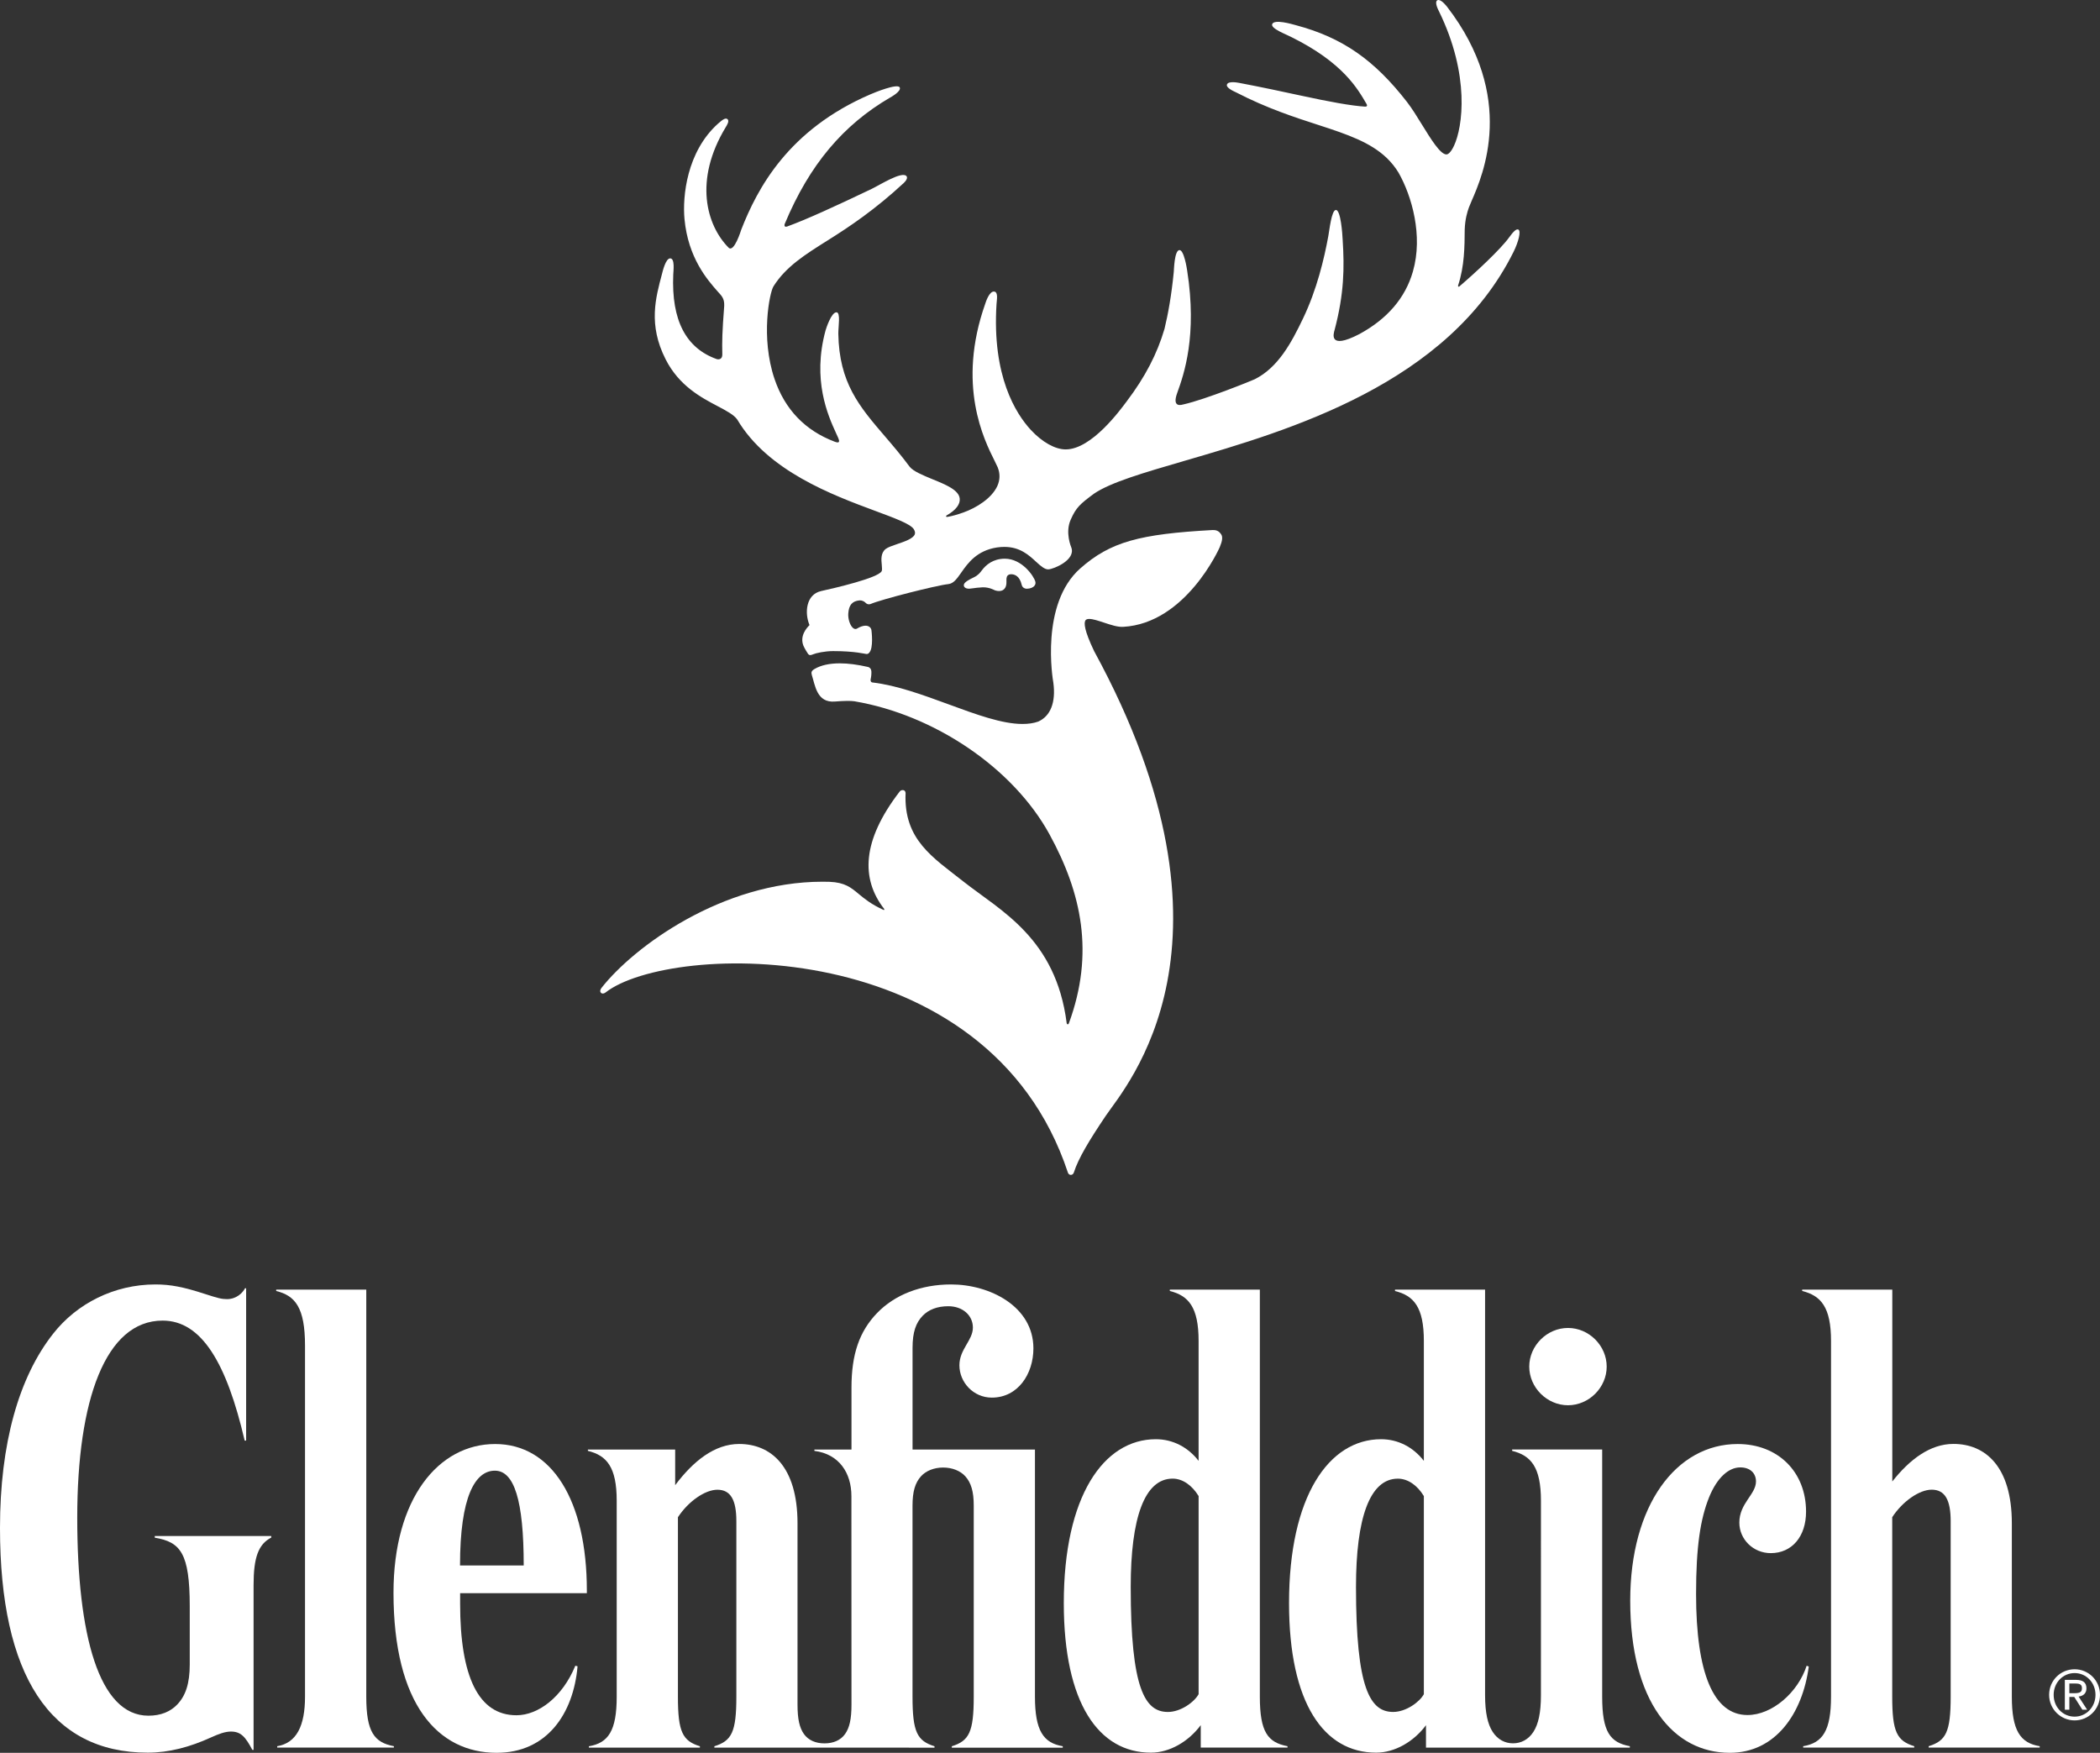
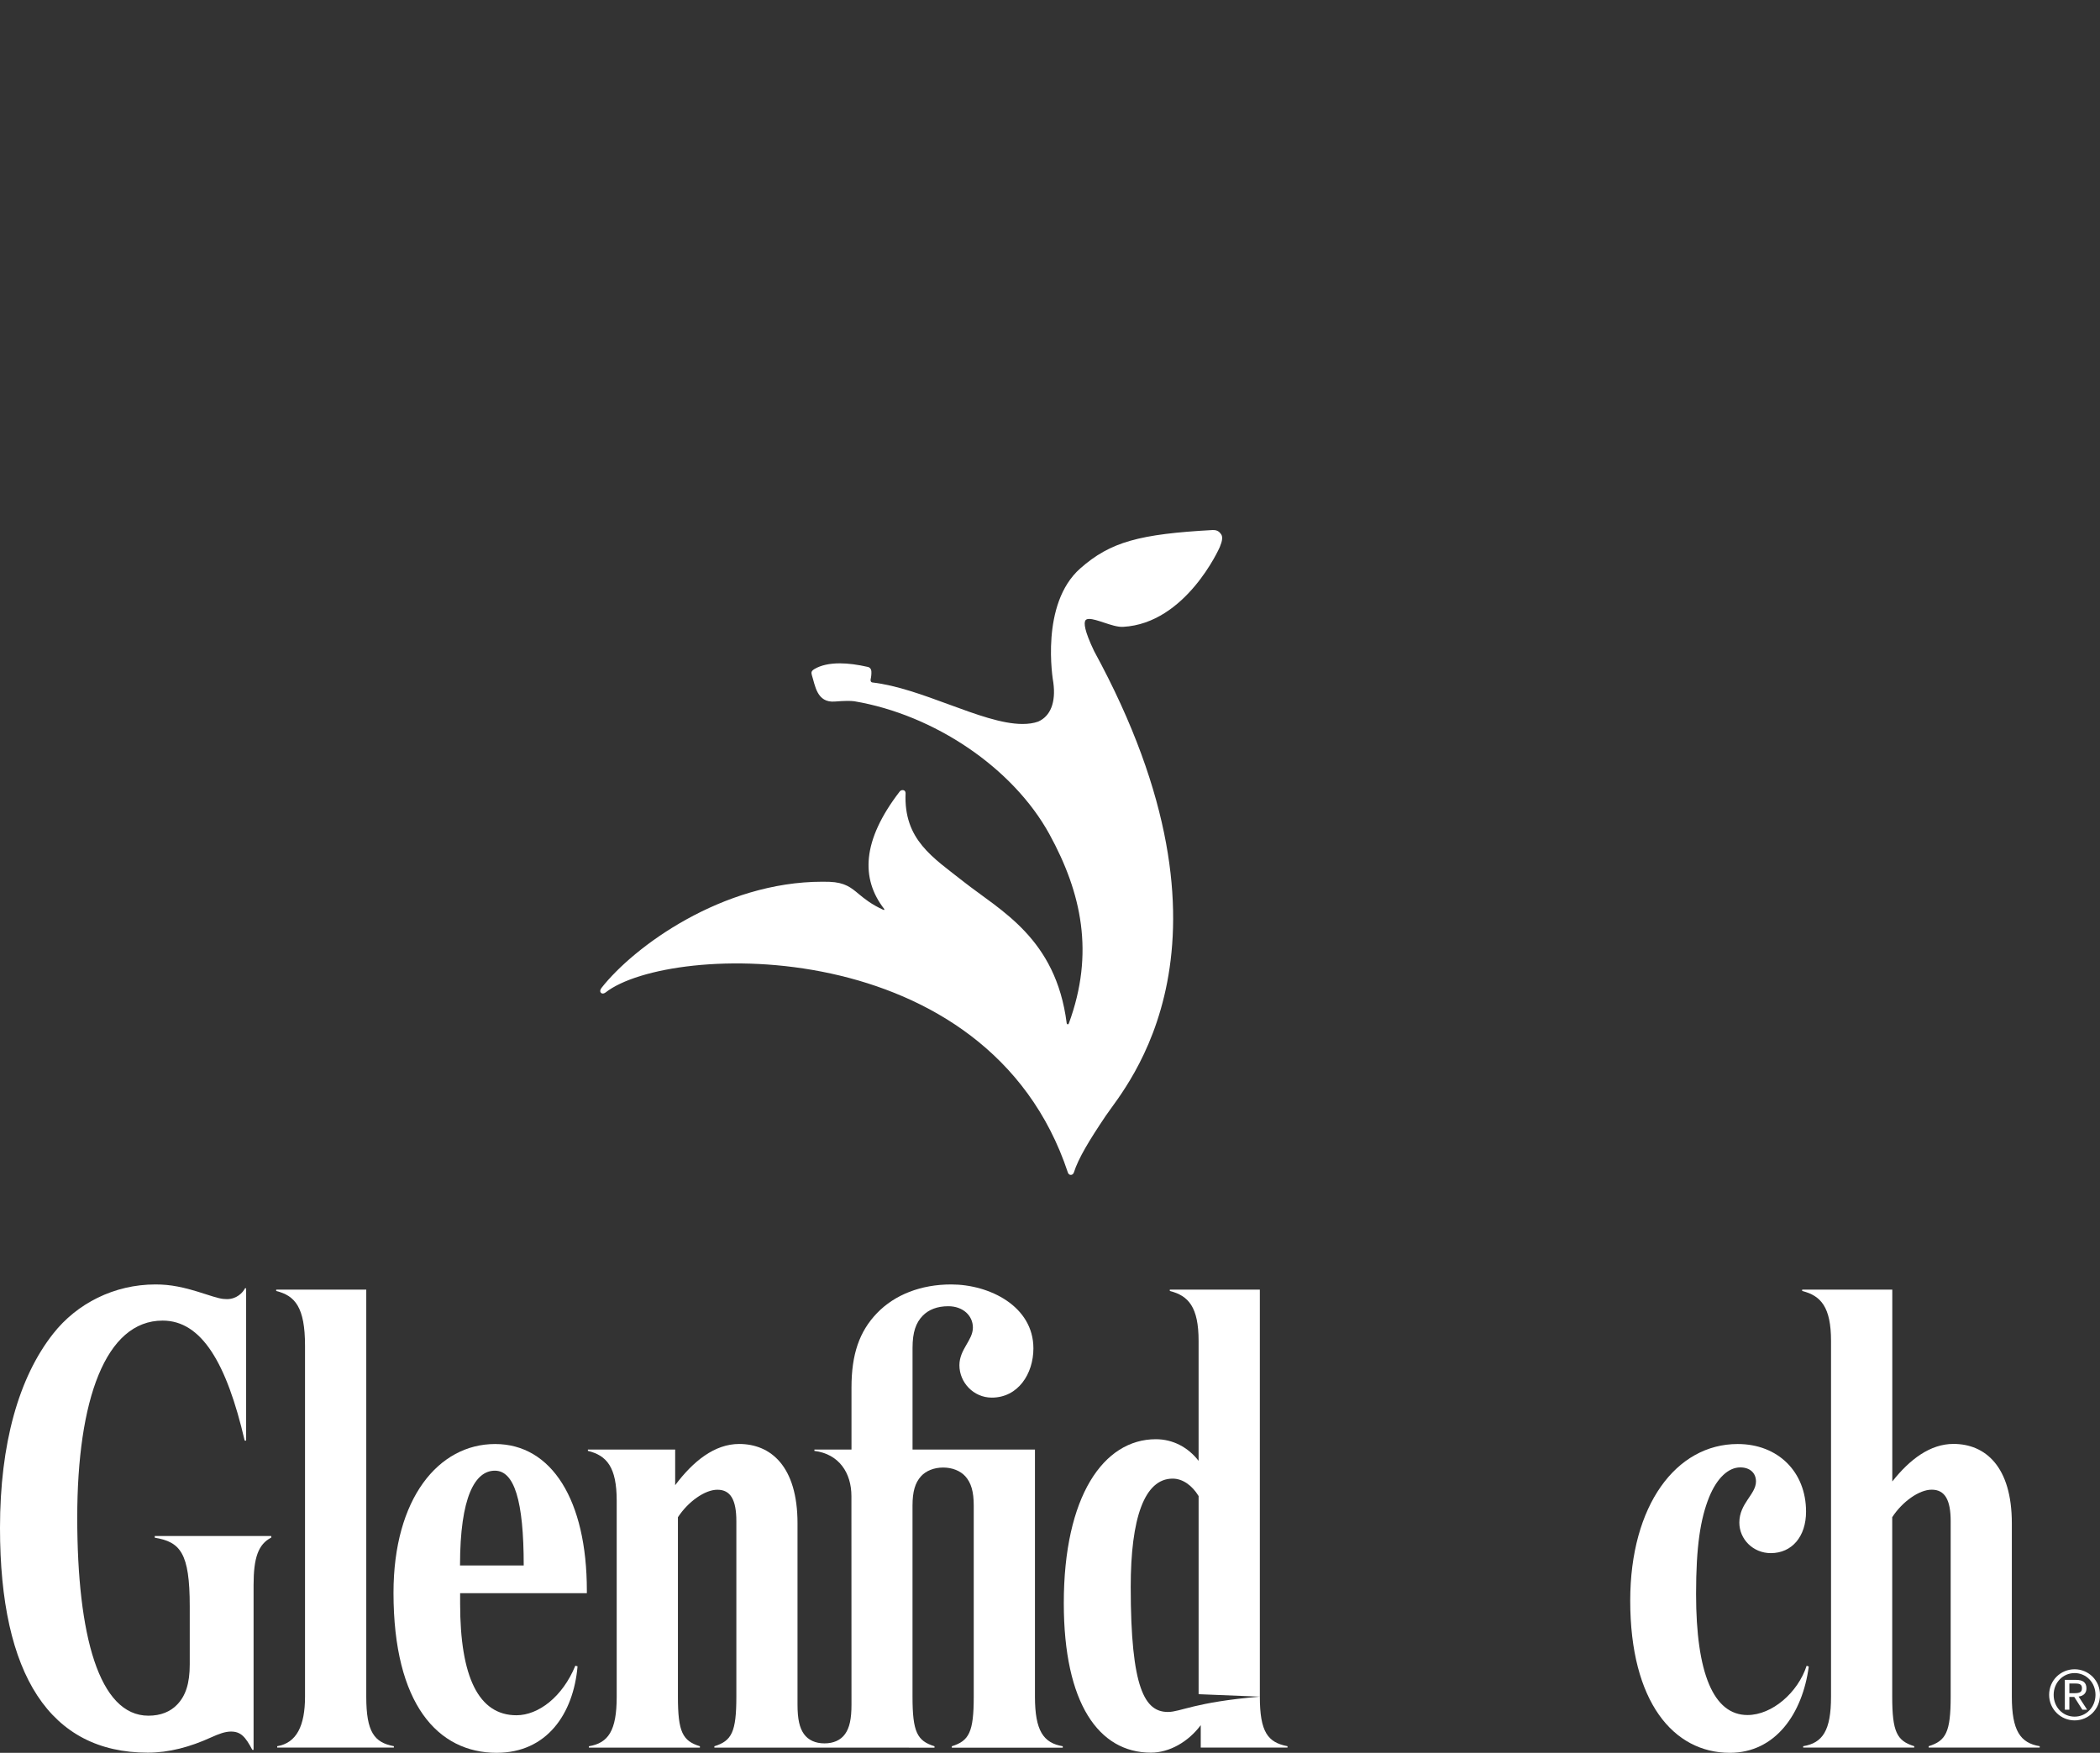
<svg xmlns="http://www.w3.org/2000/svg" width="121" height="101" viewBox="0 0 121 101" fill="none">
  <rect x="0" y="0" width="121" height="101" fill="#333333" stroke="none" />
  <path d="M69.895 30.54C65.662 30.772 63.98 31.218 62.242 32.755C59.924 34.805 60.658 39.153 60.692 39.332C60.845 40.464 60.533 41.265 59.82 41.579C59.555 41.674 59.259 41.716 58.915 41.716C57.733 41.716 56.247 41.169 54.67 40.59C53.195 40.049 51.675 39.488 50.264 39.324C50.161 39.308 50.154 39.2 50.165 39.146C50.201 38.987 50.215 38.823 50.208 38.69C50.194 38.498 50.067 38.444 50.015 38.432C49.418 38.295 48.872 38.223 48.394 38.223C47.794 38.223 47.302 38.331 46.934 38.547C46.738 38.664 46.738 38.751 46.777 38.898C46.968 39.486 47.06 40.505 48.1 40.424C48.668 40.379 49 40.377 49.227 40.408C53.821 41.185 58.369 44.239 60.471 48.076C62.321 51.456 63.073 54.922 61.587 58.966C61.558 59.047 61.475 59.04 61.461 58.953C60.837 54.057 57.65 52.48 55.521 50.803C53.758 49.409 52.061 48.395 52.179 45.701C52.181 45.654 52.163 45.609 52.134 45.575C52.06 45.499 51.911 45.513 51.838 45.611C49.657 48.444 49.599 50.637 50.942 52.37C50.971 52.41 50.948 52.448 50.906 52.43C50.199 52.109 49.808 51.784 49.484 51.517C49.038 51.144 48.685 50.848 47.8 50.812C47.663 50.808 47.526 50.806 47.391 50.806C41.61 50.806 36.515 54.556 34.66 56.922C34.57 57.039 34.577 57.122 34.599 57.166C34.645 57.261 34.765 57.281 34.891 57.189C38.578 54.3 56.926 53.703 61.528 67.557C61.553 67.644 61.62 67.7 61.701 67.7C61.782 67.7 61.847 67.644 61.876 67.557C62.135 66.744 62.761 65.707 63.718 64.286C64.85 62.603 72.238 54.386 63.042 37.518C62.467 36.315 62.449 35.893 62.541 35.749C62.566 35.714 62.611 35.664 62.757 35.664C62.974 35.664 63.282 35.768 63.608 35.875C63.994 36.003 64.394 36.138 64.71 36.12C68.331 35.925 70.264 31.572 70.282 31.525C70.435 31.159 70.46 30.932 70.361 30.787C70.268 30.646 70.136 30.543 69.927 30.543H69.894" fill="white" />
-   <path d="M82.824 0.009C82.629 0.121 82.878 0.58 82.914 0.654C84.717 4.351 84.275 7.324 83.783 8.388C83.59 8.812 83.424 8.882 83.379 8.894C83.368 8.896 83.352 8.898 83.339 8.898C82.988 8.898 82.438 8 81.95 7.21C81.659 6.737 81.357 6.245 81.064 5.868C79.177 3.441 77.338 2.162 74.659 1.449C74.445 1.39 73.433 1.092 73.305 1.384C73.187 1.646 74.146 1.992 74.412 2.138C77.403 3.621 78.232 5.13 78.737 5.987C78.744 6.001 78.834 6.146 78.661 6.144C77.866 6.099 76.573 5.859 74.967 5.511C73.909 5.282 72.719 5.026 71.41 4.778C71.313 4.76 70.779 4.656 70.698 4.865C70.618 5.069 71.138 5.278 71.237 5.33C73.007 6.243 74.588 6.755 75.994 7.211C77.662 7.75 78.956 8.205 79.89 9.089C80.164 9.352 80.4 9.643 80.588 9.958C81.341 11.287 82.008 13.572 81.41 15.646C80.975 17.163 79.939 18.375 78.325 19.251C76.51 20.191 76.849 19.192 76.897 19.017C77.456 16.9 77.463 15.408 77.364 13.834C77.348 13.453 77.249 12.101 76.975 12.099C76.719 12.097 76.598 13.287 76.535 13.612C76.297 14.903 75.886 16.665 75.08 18.35C74.408 19.755 73.641 21.183 72.293 21.854C72.179 21.912 69.45 23.021 68.199 23.3C68.131 23.311 67.494 23.556 67.833 22.633C68.222 21.556 68.99 19.34 68.403 15.587C68.39 15.497 68.219 14.368 67.947 14.411C67.664 14.454 67.644 15.556 67.631 15.675C67.498 17.024 67.31 18.07 67.098 18.947C66.676 20.386 65.987 21.715 64.92 23.127C64.565 23.596 62.907 25.896 61.404 25.896C60.797 25.896 60.047 25.477 59.393 24.77C58.538 23.843 57.152 21.679 57.419 17.511C57.433 17.271 57.525 16.844 57.293 16.8C56.995 16.757 56.791 17.438 56.77 17.498C55.115 22.185 56.703 25.347 57.309 26.557C57.388 26.712 57.448 26.837 57.485 26.925C57.631 27.286 57.624 27.648 57.469 27.997C57.141 28.722 56.249 29.264 55.52 29.526C55.169 29.652 54.848 29.741 54.612 29.78C54.473 29.807 54.507 29.722 54.542 29.699C55.097 29.389 55.326 29.044 55.299 28.738C55.256 28.238 54.513 27.933 53.725 27.612C53.175 27.385 52.608 27.152 52.408 26.887C51.925 26.236 51.447 25.675 50.984 25.136C49.516 23.425 48.35 22.066 48.303 19.226C48.299 18.827 48.447 17.996 48.196 17.996C47.892 17.996 47.594 18.948 47.567 19.042C46.79 21.892 47.706 23.935 48.164 24.94C48.205 25.027 48.245 25.118 48.284 25.203C48.344 25.342 48.453 25.593 48.095 25.452C46.388 24.806 45.221 23.591 44.625 21.829C43.819 19.443 44.342 16.862 44.565 16.503C45.277 15.37 46.359 14.687 47.731 13.826C48.94 13.067 50.408 12.088 52.074 10.544C52.207 10.421 52.322 10.243 52.225 10.142C51.951 9.859 50.707 10.652 50.218 10.888C48.062 11.918 46.468 12.645 45.367 13.047C45.156 13.123 45.201 12.935 45.216 12.901C46.638 9.491 48.587 7.193 51.295 5.617C51.295 5.617 51.951 5.266 51.841 5.038C51.717 4.789 50.383 5.334 50.154 5.435C45.411 7.476 43.635 10.867 42.708 13.239C42.708 13.239 42.294 14.6 41.976 14.266C40.715 12.989 39.95 10.394 41.831 7.303C41.865 7.243 42.059 6.962 41.904 6.857C41.8 6.787 41.645 6.879 41.367 7.129C39.572 8.745 39.319 11.312 39.44 12.621C39.649 14.859 40.756 16.119 41.351 16.794C41.558 17.03 41.744 17.174 41.729 17.616C41.612 19.133 41.601 19.674 41.619 20.428C41.623 20.715 41.399 20.729 41.287 20.688C39.532 20.06 38.679 18.469 38.792 15.82C38.8 15.613 38.897 14.892 38.618 14.888C38.352 14.884 38.178 15.654 38.145 15.777C37.783 17.15 37.334 18.701 38.354 20.706C39.131 22.239 40.411 22.91 41.345 23.401C41.855 23.671 42.295 23.902 42.483 24.18C44.238 27.139 47.963 28.523 50.426 29.437C51.549 29.855 52.436 30.18 52.646 30.483C52.72 30.6 52.74 30.696 52.71 30.784C52.621 31.04 52.104 31.212 51.684 31.354C51.409 31.449 51.172 31.527 51.032 31.633C50.741 31.864 50.776 32.248 50.808 32.558C50.819 32.699 50.832 32.845 50.803 32.908C50.613 33.303 48.086 33.887 47.307 34.059C46.438 34.257 46.348 35.321 46.644 36.019C46.644 36.019 46.643 36.02 46.642 36.021C46.482 36.181 46.065 36.639 46.294 37.211C46.356 37.355 46.505 37.602 46.563 37.684C46.631 37.767 46.707 37.765 46.848 37.703C47.017 37.629 47.531 37.517 48.005 37.517C49.283 37.517 49.86 37.685 49.923 37.685C49.986 37.685 50.026 37.674 50.082 37.613C50.345 37.333 50.215 36.352 50.215 36.341C50.204 36.17 50.066 36.053 49.871 36.053C49.727 36.053 49.559 36.112 49.371 36.224C49.267 36.278 49.173 36.213 49.117 36.154C48.958 35.984 48.856 35.638 48.877 35.351C48.91 34.864 49.102 34.637 49.523 34.595C49.649 34.584 49.8 34.646 49.889 34.747C49.908 34.768 50.009 34.859 50.166 34.803C50.73 34.552 53.95 33.728 54.641 33.657C54.943 33.627 55.138 33.347 55.387 32.992C55.763 32.457 56.274 31.724 57.451 31.544C57.592 31.524 57.734 31.513 57.869 31.513C58.774 31.513 59.291 31.993 59.706 32.377C59.967 32.619 60.209 32.823 60.411 32.808C60.719 32.79 61.992 32.265 61.729 31.55C61.723 31.53 61.352 30.684 61.7 29.928C62.002 29.25 62.224 29.044 63.041 28.442C63.998 27.794 65.869 27.248 68.233 26.559C74.292 24.795 83.43 22.13 87.214 14.503C87.481 13.96 87.667 13.293 87.476 13.224C87.362 13.184 87.198 13.341 86.955 13.678C86.477 14.349 85.024 15.705 84.085 16.506C84.04 16.544 83.996 16.504 84.015 16.444C84.383 15.341 84.39 14.175 84.395 13.24C84.415 12.627 84.543 12.217 84.635 11.959C84.669 11.864 84.725 11.739 84.792 11.579C85.444 10.089 87.393 5.604 83.382 0.393C83.339 0.339 83.072 0 82.888 0C82.868 0 82.845 0.002 82.826 0.013" fill="white" />
-   <path d="M56.583 32.852C56.475 32.995 56.365 33.144 56.12 33.263C55.848 33.393 55.581 33.532 55.538 33.683C55.53 33.712 55.528 33.77 55.568 33.824C55.619 33.889 55.712 33.923 55.844 33.923C55.844 33.923 55.945 33.916 56.062 33.898C56.192 33.88 56.371 33.853 56.619 33.842C56.98 33.831 57.259 33.986 57.264 33.986C57.311 34.015 57.434 34.056 57.562 34.056C57.689 34.056 57.793 34.018 57.865 33.939C57.955 33.847 57.998 33.703 57.991 33.51C57.987 33.391 57.982 33.243 58.059 33.163C58.104 33.115 58.169 33.091 58.263 33.089C58.439 33.089 58.751 33.169 58.871 33.704C58.901 33.836 59.018 33.924 59.17 33.924C59.368 33.92 59.527 33.854 59.608 33.747C59.662 33.68 59.678 33.596 59.655 33.515C59.572 33.197 58.885 32.193 57.897 32.193C57.221 32.193 56.809 32.552 56.583 32.852Z" fill="white" />
  <path d="M119.538 96.186C120.331 96.186 121 96.822 121 97.659C121 98.496 120.331 99.132 119.538 99.132C118.746 99.132 118.069 98.494 118.069 97.659C118.069 96.824 118.734 96.186 119.538 96.186ZM119.538 98.916C120.205 98.916 120.74 98.368 120.74 97.659C120.74 96.95 120.205 96.405 119.538 96.405C118.872 96.405 118.33 96.946 118.33 97.659C118.33 98.372 118.859 98.916 119.538 98.916ZM118.974 98.516H119.235V97.78H119.516L119.983 98.516H120.259L119.767 97.758C120.061 97.724 120.219 97.547 120.219 97.287C120.219 96.952 120.021 96.797 119.615 96.797H118.974V98.516ZM119.235 97.008H119.603C119.864 97.008 119.96 97.089 119.96 97.275C119.96 97.5 119.841 97.564 119.527 97.564H119.235V97.008Z" fill="white" />
  <path d="M8.917 88.507H15.63V88.597C14.88 88.984 14.611 89.76 14.611 91.333V100.83H14.539C14.143 100.078 13.876 99.775 13.308 99.775C12.965 99.775 12.597 99.916 12.169 100.109C10.948 100.666 9.742 100.991 8.513 100.991C2.897 100.991 0 96.538 0 88.04C0 83.203 1.075 79.368 3.065 76.847C4.431 75.107 6.582 74.012 8.954 74.012C9.822 74.012 10.566 74.155 11.808 74.56C12.556 74.802 12.773 74.858 13.075 74.858C13.636 74.858 13.995 74.483 14.117 74.232H14.182V83.008H14.097C13.059 78.548 11.62 76.095 9.37 76.095C6.08 76.095 4.451 80.667 4.451 87.448C4.451 94.229 5.702 98.861 8.552 98.861C9.269 98.861 9.817 98.628 10.205 98.224C10.697 97.716 10.933 97.003 10.933 95.91V92.554C10.933 89.481 10.391 88.851 8.918 88.604L8.917 88.507Z" fill="white" />
  <path d="M22.695 100.619V100.697H15.972V100.619C17.092 100.433 17.575 99.436 17.575 97.764V77.54C17.575 75.323 16.998 74.658 15.914 74.389V74.311H21.104V97.764C21.104 99.804 21.564 100.404 22.695 100.619Z" fill="white" />
-   <path d="M72.591 97.764V74.311H67.403V74.389C68.483 74.658 69.062 75.323 69.062 77.265V84.177C68.456 83.392 67.58 82.93 66.599 82.93C63.583 82.93 61.295 86.222 61.295 92.374C61.295 98.154 63.312 100.991 66.316 100.991C67.389 100.991 68.48 100.356 69.186 99.406V100.697H74.185V100.619C73.051 100.404 72.591 99.804 72.591 97.764ZM69.063 97.622C68.811 98.082 68.028 98.646 67.296 98.646C65.971 98.646 65.151 97.32 65.151 91.439C65.151 87.479 65.941 85.201 67.565 85.201C68.14 85.201 68.686 85.585 69.063 86.206V97.622Z" fill="white" />
-   <path d="M88.114 78.746C88.114 77.541 89.135 76.519 90.346 76.519C91.557 76.519 92.576 77.54 92.576 78.746C92.576 79.952 91.555 80.973 90.346 80.973C89.138 80.973 88.114 79.952 88.114 78.746ZM88.788 86.476C88.788 84.532 88.211 83.87 87.128 83.601V83.522H92.316V97.766C92.316 99.806 92.776 100.404 93.91 100.619V100.7H82.164V99.409C81.462 100.356 80.368 100.991 79.292 100.991C76.291 100.991 74.273 98.154 74.273 92.374C74.273 86.225 76.564 82.93 79.577 82.93C80.559 82.93 81.435 83.392 82.041 84.177V77.265C82.041 75.323 81.464 74.658 80.379 74.391V74.311H85.569V97.679C85.569 98.705 85.724 99.356 86.005 99.79C86.296 100.242 86.721 100.453 87.179 100.453C87.637 100.453 88.066 100.242 88.355 99.79C88.636 99.355 88.787 98.704 88.787 97.679L88.788 86.476ZM82.041 86.206C81.664 85.585 81.121 85.203 80.543 85.203C78.922 85.203 78.131 87.481 78.131 91.44C78.131 97.321 78.949 98.645 80.274 98.645C81.004 98.645 81.79 98.082 82.041 97.622V86.206Z" fill="white" />
+   <path d="M72.591 97.764V74.311H67.403V74.389C68.483 74.658 69.062 75.323 69.062 77.265V84.177C68.456 83.392 67.58 82.93 66.599 82.93C63.583 82.93 61.295 86.222 61.295 92.374C61.295 98.154 63.312 100.991 66.316 100.991C67.389 100.991 68.48 100.356 69.186 99.406V100.697H74.185V100.619C73.051 100.404 72.591 99.804 72.591 97.764ZC68.811 98.082 68.028 98.646 67.296 98.646C65.971 98.646 65.151 97.32 65.151 91.439C65.151 87.479 65.941 85.201 67.565 85.201C68.14 85.201 68.686 85.585 69.063 86.206V97.622Z" fill="white" />
  <path d="M28.623 100.999C31.5 100.999 33.04 98.76 33.278 96.016L33.15 95.981C32.411 97.784 31.017 98.836 29.757 98.836C27.576 98.836 26.512 96.627 26.512 92.403V91.802H33.814V91.651C33.814 86.446 31.789 83.207 28.528 83.207C25.267 83.207 22.673 86.345 22.673 91.777C22.673 98.205 25.235 101 28.622 101M28.514 84.743C29.628 84.743 30.176 86.455 30.176 90.204H26.506C26.506 86.227 27.38 84.743 28.514 84.743Z" fill="white" />
  <path d="M61.235 100.622V100.703H54.842V100.622C55.838 100.312 56.106 99.805 56.106 97.769V86.753C56.106 85.953 55.958 85.442 55.619 85.065C55.336 84.753 54.871 84.562 54.343 84.562C53.816 84.562 53.349 84.753 53.068 85.065C52.727 85.442 52.578 85.953 52.578 86.753V97.767C52.578 99.802 52.845 100.312 53.845 100.622V100.703L41.161 100.7V100.622C42.161 100.312 42.428 99.802 42.428 97.767V87.653C42.428 86.434 42.102 85.841 41.336 85.841C40.615 85.841 39.648 86.526 39.061 87.426V97.767C39.061 99.802 39.33 100.312 40.328 100.622V100.7H33.932V100.622C35.053 100.436 35.534 99.722 35.534 97.767V86.475C35.534 84.533 34.959 83.868 33.874 83.602V83.525H38.903V85.579C39.938 84.197 41.175 83.204 42.588 83.204C44.411 83.204 45.952 84.49 45.952 87.776V98.216C45.952 99.057 46.066 99.554 46.32 99.915C46.576 100.274 46.992 100.456 47.506 100.456C48.021 100.456 48.44 100.274 48.694 99.915C48.948 99.554 49.062 99.058 49.062 98.216L49.058 86.212C49.058 84.874 48.351 83.783 46.925 83.603V83.525H49.062V79.951C49.062 78.038 49.514 76.722 50.532 75.664C51.558 74.598 53.071 74.012 54.805 74.012C57.017 74.012 59.544 75.269 59.544 77.695C59.544 79.166 58.657 80.533 57.146 80.533C56.092 80.533 55.28 79.657 55.28 78.668C55.28 77.747 56.057 77.234 56.057 76.497C56.057 75.799 55.475 75.267 54.639 75.267C53.997 75.267 53.509 75.465 53.168 75.812C52.775 76.215 52.58 76.76 52.58 77.666V83.525H59.633V97.766C59.633 99.721 60.117 100.435 61.237 100.621" fill="white" />
  <path d="M117.526 100.619V100.697H111.128V100.619C112.127 100.309 112.396 99.799 112.396 97.764V87.65C112.396 86.431 112.066 85.838 111.303 85.838C110.582 85.838 109.614 86.523 109.028 87.423V97.764C109.028 99.799 109.297 100.309 110.297 100.619V100.697H103.898V100.619C105.019 100.433 105.502 99.719 105.502 97.764V77.265C105.502 75.323 104.923 74.658 103.84 74.389V74.311H109.032V85.365C110.036 84.094 111.213 83.201 112.556 83.201C114.379 83.201 115.92 84.488 115.92 87.773V97.764C115.92 99.719 116.405 100.433 117.526 100.619Z" fill="white" />
  <path d="M99.67 101C96.427 101 93.932 98.067 93.932 92.235C93.932 86.734 96.58 83.207 100.124 83.207C102.444 83.207 104.063 84.808 104.063 87.104C104.063 88.536 103.25 89.494 102.031 89.494C101.014 89.494 100.219 88.695 100.219 87.734C100.219 86.621 101.178 86.107 101.178 85.364C101.178 84.889 100.845 84.554 100.272 84.554C99.608 84.554 98.941 85.135 98.478 86.271C97.975 87.521 97.726 89.11 97.726 91.847C97.726 96.408 98.728 98.823 100.688 98.823C102.11 98.823 103.596 97.525 104.097 95.983L104.22 96.028C103.861 98.735 102.304 101 99.67 101Z" fill="white" />
</svg>